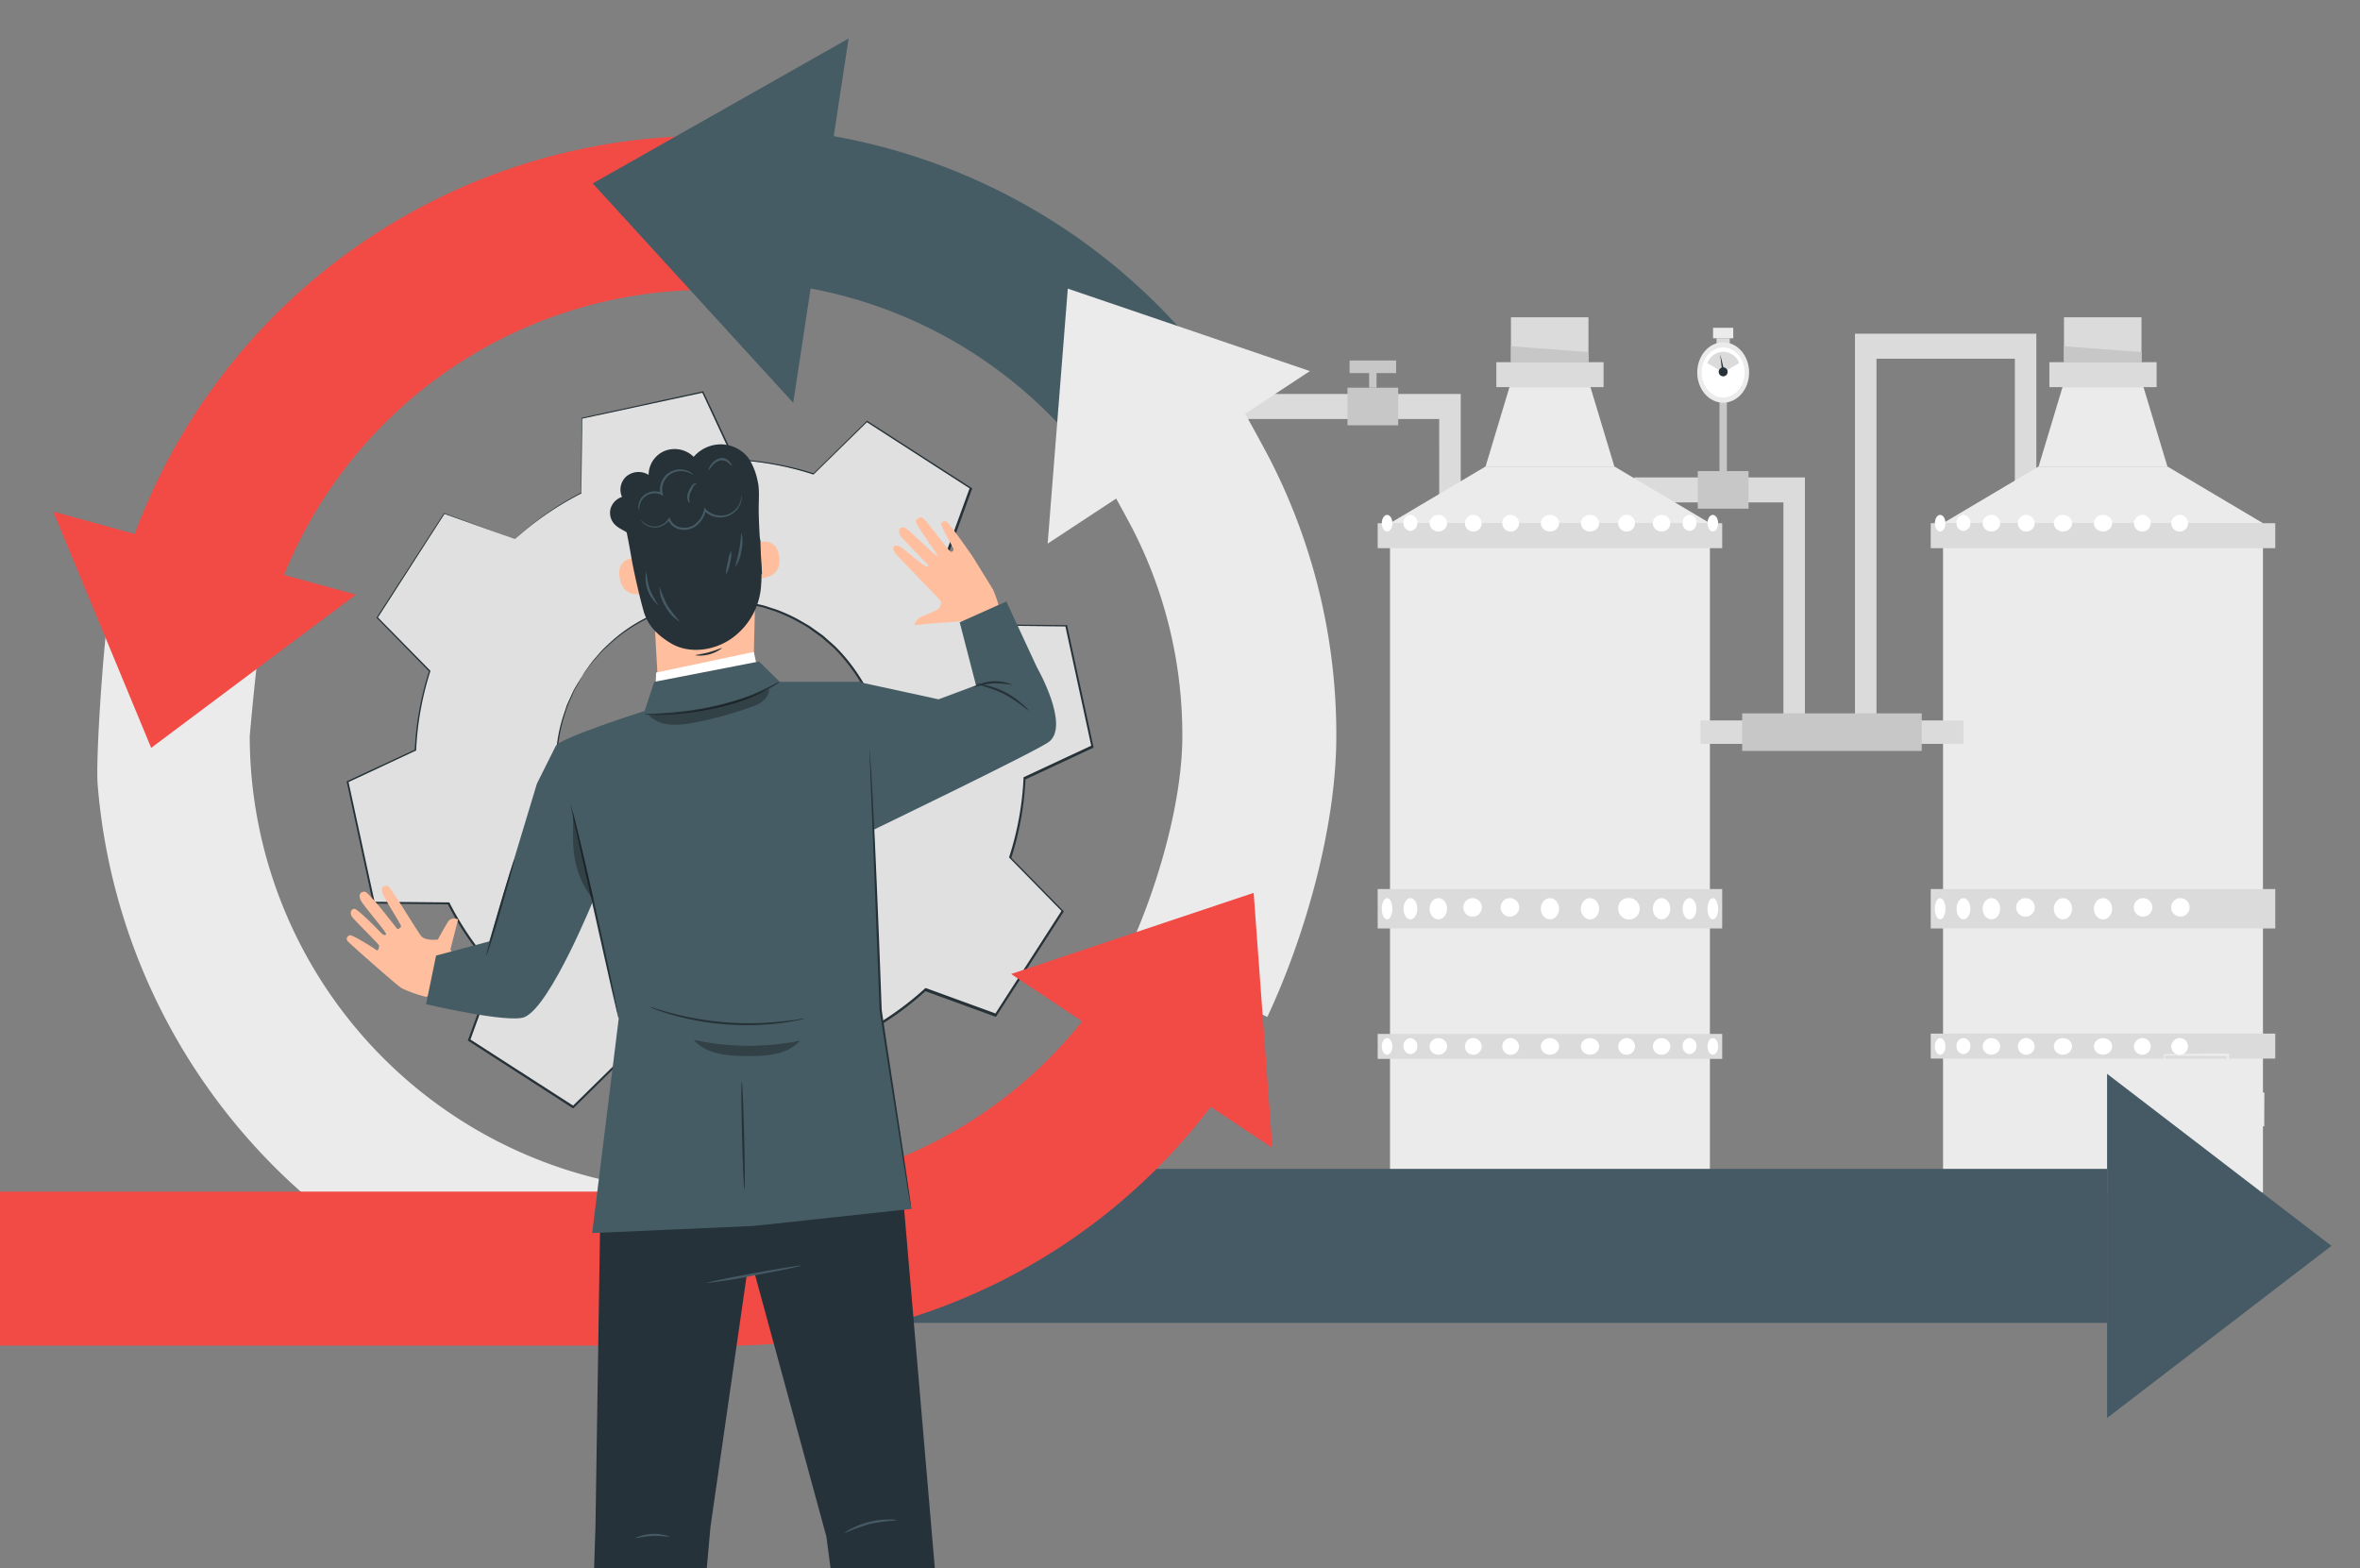
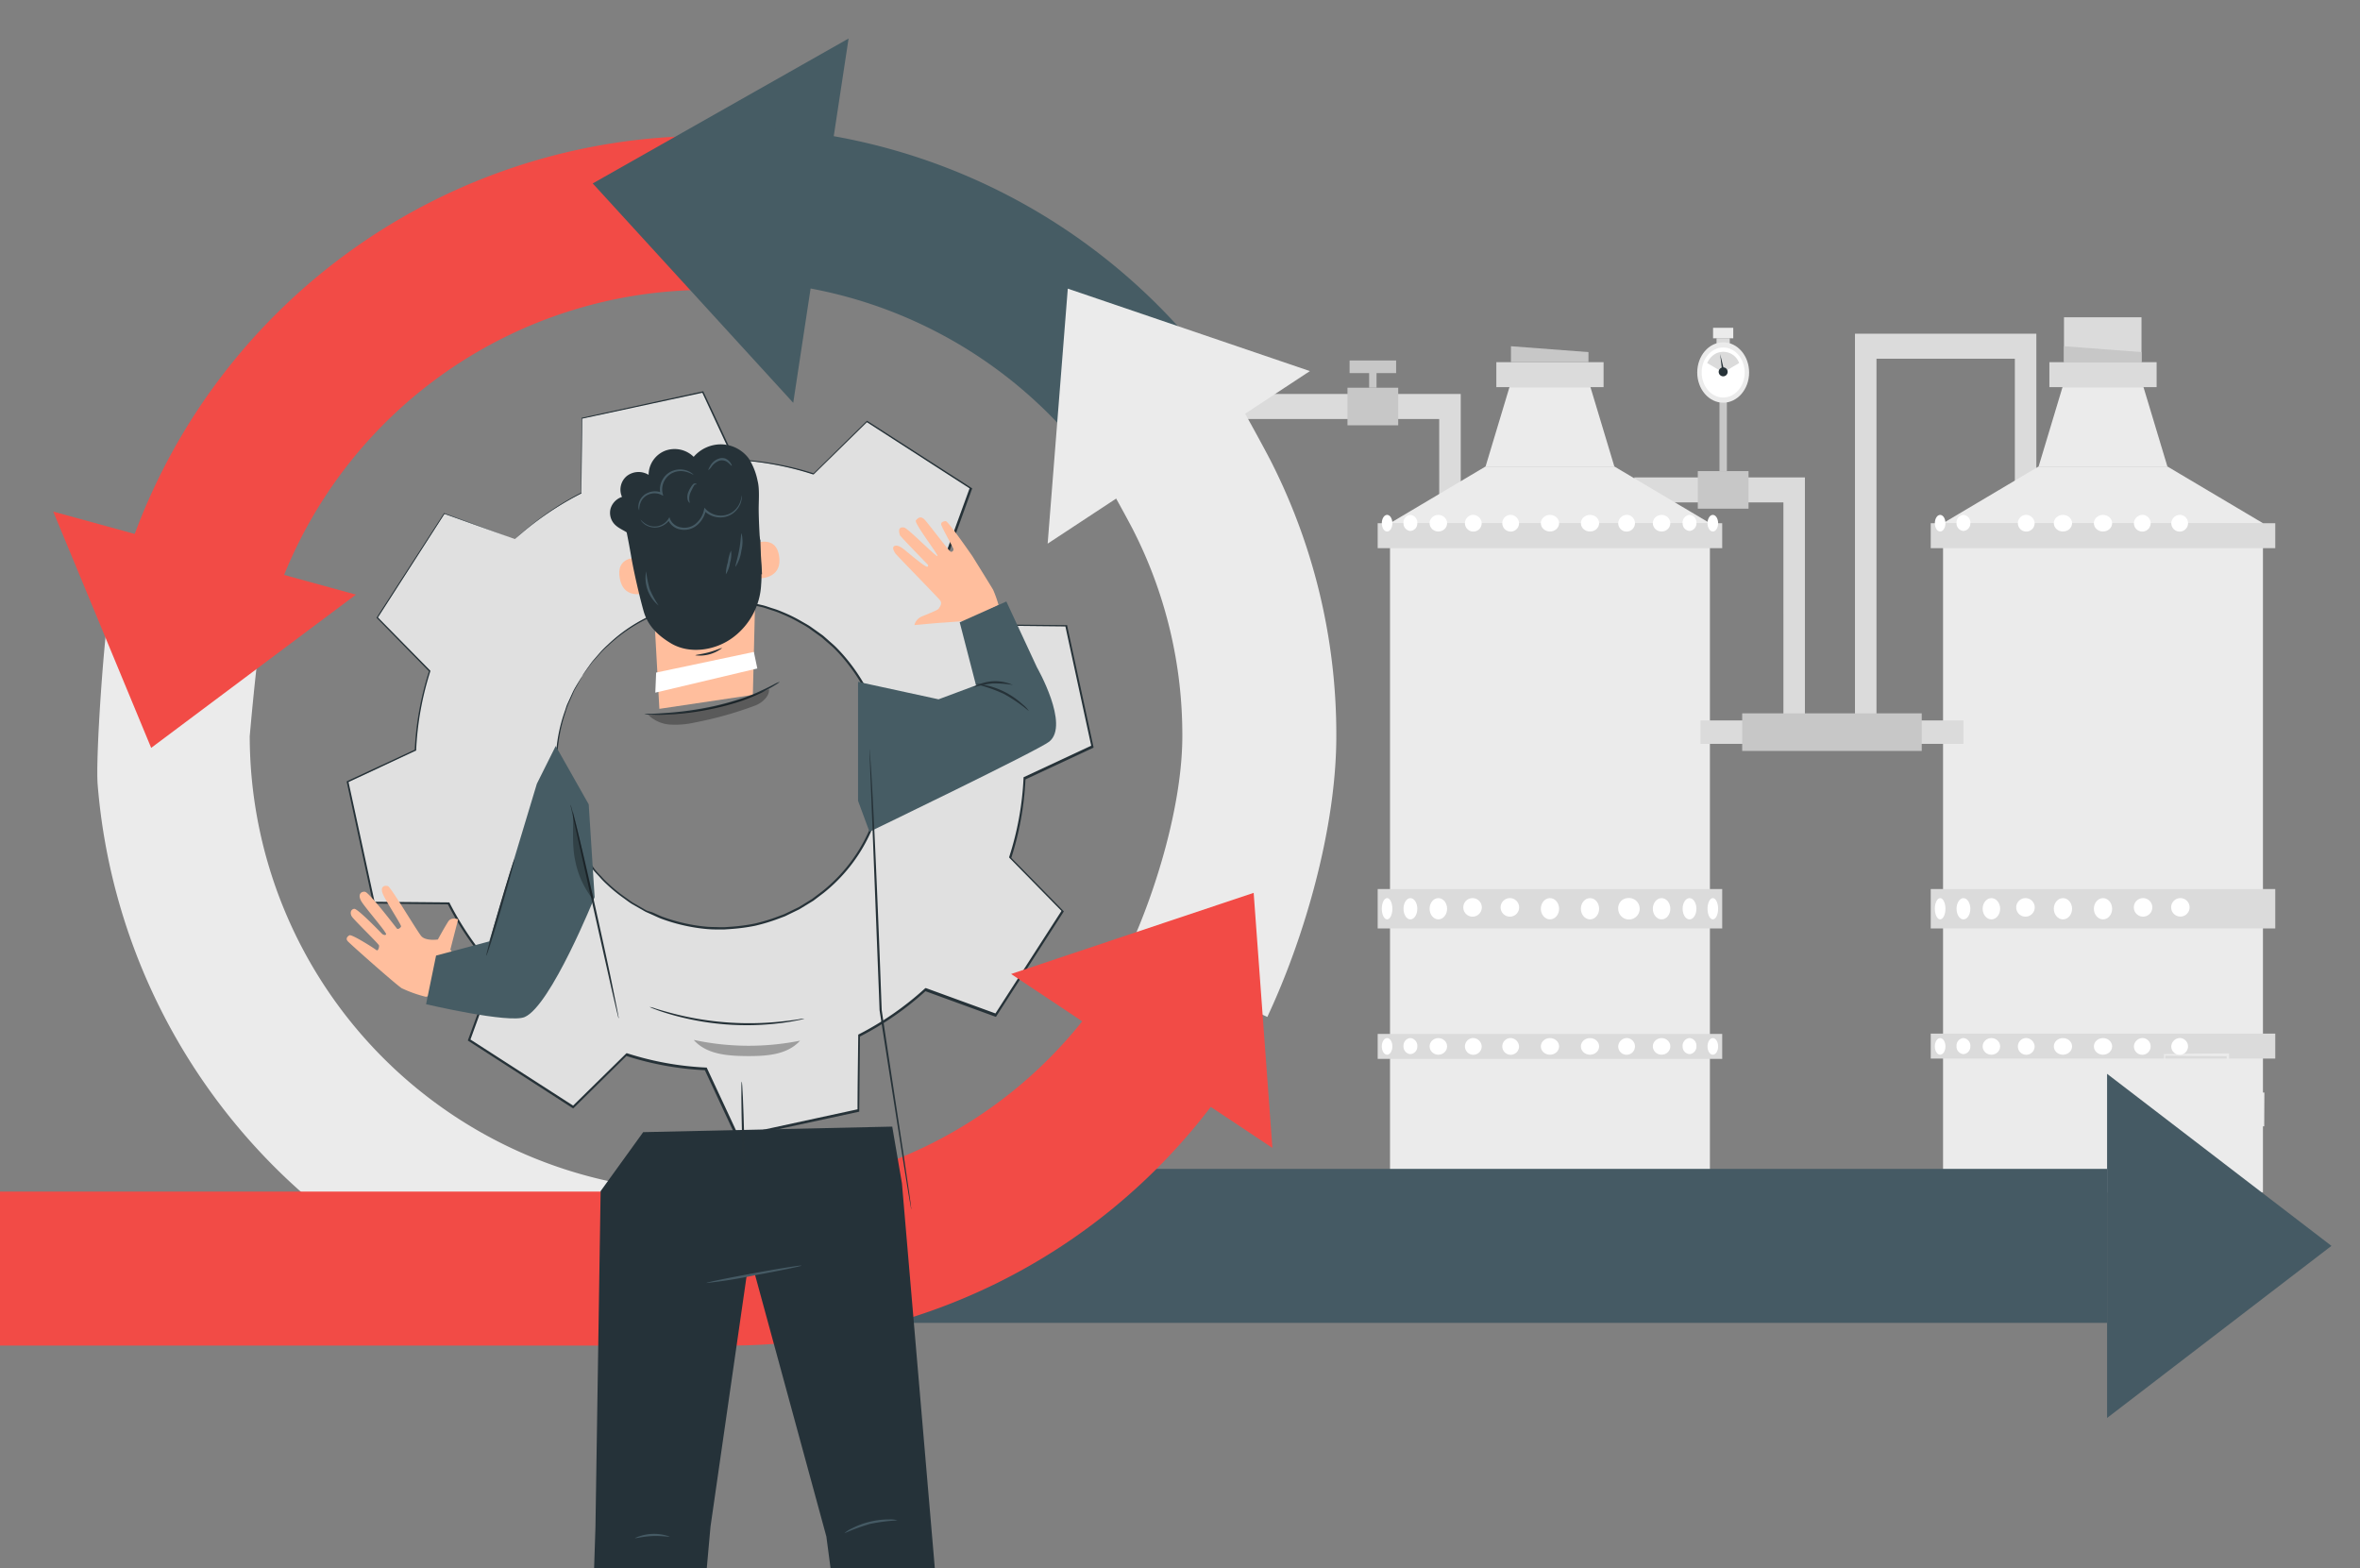
<svg xmlns="http://www.w3.org/2000/svg" width="522.771" height="347.425" viewBox="0 0 522.771 347.425">
  <rect x="0" y="0" width="522.771" height="347.425" fill="#808080" stroke="none" />
  <defs>
    <style>.a{fill:none;}.b{clip-path:url(#a);}.c{fill:#ebebeb;}.d{fill:#dbdbdb;}.e{fill:#c7c7c7;}.f{fill:#fff;}.g{fill:#263238;}.h{fill:#e0e0e0;}.i{fill:#455a64;}.j{fill:#f24b46;}.k{fill:#465c64;}.l{opacity:0.3;}.m{fill:#ffbe9d;}.n{fill:#253239;}</style>
    <clipPath id="a">
      <rect class="a" width="522.771" height="347.425" transform="translate(214.14 88.207)" />
    </clipPath>
  </defs>
  <g transform="translate(-214.14 -88.207)">
    <g class="b">
      <g transform="translate(1.529)">
        <rect class="c" width="70.861" height="148.238" transform="translate(643.025 204.103)" />
        <rect class="c" width="70.861" height="148.238" transform="translate(520.518 204.103)" />
        <rect class="d" width="76.317" height="5.53" transform="translate(640.294 317.163)" />
        <rect class="d" width="76.317" height="5.53" transform="translate(517.787 317.231)" />
        <rect class="d" width="76.317" height="5.53" transform="translate(640.294 204.103)" />
        <rect class="d" width="76.317" height="5.53" transform="translate(517.787 204.103)" />
        <path class="c" d="M692.024,325.348c-.021-1.152-.069-2.316-.069-3.486V321.7h.149c2.333-.031,4.667-.1,7.006-.1l7.007-.043h.265v.308l-.032,6.892v.277h-.233c-1.18-.037-2.365-.037-3.546-.037l-3.524-.068-6.943-.172Zm7.118,3.233,3.482-.068c1.159-.03,2.313-.03,3.467-.03l-.239.271v-6.892l.265.308-7.007-.037c-2.339-.006-4.673-.068-7.006-.1l.143-.172c-.011,1.127-.069,2.266-.069,3.412l-.074,3.48Z" />
        <path class="c" d="M699.841,334.013c-.027-1.152-.069-2.316-.069-3.486v-.166h.148c2.334-.031,4.673-.1,7.007-.1l7.007-.043h.264v.308l-.032,6.892v.277h-.232c-1.181-.037-2.366-.006-3.546-.037l-3.525-.068-6.943-.172Zm7.144,3.233,3.482-.067c1.159-.031,2.313-.031,3.467-.031l-.239.271-.026-6.892.265.308-7.007-.037c-2.334-.006-4.673-.1-7.007-.1l.143-.173c-.011,1.127-.042,2.267-.069,3.412l-.074,3.48Z" />
        <path class="d" d="M623.513,162.126H663.69v35.7h-4.763V167.668H628.276v80.807h-4.763Z" />
        <path class="d" d="M607.658,199.5H574.624v-5.543h37.8v54.522h-4.763Z" />
        <rect class="d" width="58.25" height="5.186" transform="translate(589.289 247.792)" />
        <rect class="e" width="39.77" height="8.326" transform="translate(598.529 246.222)" />
        <rect class="e" width="11.24" height="8.326" transform="translate(588.696 192.562)" />
        <rect class="e" width="1.641" height="15.908" transform="translate(593.496 176.66)" />
        <rect class="d" width="2.927" height="1.447" transform="translate(592.85 163.142)" />
        <rect class="c" width="4.472" height="2.322" transform="translate(592.078 160.82)" />
        <ellipse class="c" cx="5.747" cy="6.688" rx="5.747" ry="6.688" transform="translate(588.572 164.032)" />
        <ellipse class="f" cx="4.763" cy="5.543" rx="4.763" ry="5.543" transform="translate(589.556 165.177)" />
        <path class="d" d="M590.776,168.629a4.364,4.364,0,0,1,1.715-2,3.728,3.728,0,0,1,5.36,2l-3.535,2.088Z" />
        <path class="g" d="M594.316,169.584h.005a.992.992,0,1,1-.005,0Z" />
        <path class="g" d="M593.649,166.634l.91,3.757-.466.111Z" />
        <path class="d" d="M531.414,181.02H459.8v-5.543h76.382v22.885h-4.763Z" />
        <rect class="e" width="11.24" height="8.326" transform="translate(511.093 174.092)" />
        <rect class="e" width="1.641" height="3.59" transform="translate(515.893 170.495)" />
        <rect class="e" width="10.304" height="2.796" transform="translate(511.564 168.056)" />
        <path class="c" d="M643.025,204.1h70.861l-21.168-12.564H664.193Z" />
        <path class="c" d="M664.193,191.539h28.524l-5.292-17.577h-17.94Z" />
        <rect class="d" width="23.756" height="5.53" transform="translate(666.575 168.432)" />
        <path class="f" d="M695.6,202.255a1.855,1.855,0,1,1-2.021,1.848A1.94,1.94,0,0,1,695.6,202.255Z" />
        <path class="f" d="M687.325,202.255A1.855,1.855,0,1,1,685.3,204.1,1.945,1.945,0,0,1,687.325,202.255Z" />
        <ellipse class="f" cx="2.022" cy="1.841" rx="2.022" ry="1.841" transform="translate(676.434 202.261)" />
        <ellipse class="f" cx="1.175" cy="1.841" rx="1.175" ry="1.841" transform="translate(641.204 202.261)" />
        <path class="f" d="M649.068,204.1a1.708,1.708,0,0,0-1.529-1.841,1.658,1.658,0,0,0-1.527,1.712,1.692,1.692,0,0,0,1.47,1.847,1.646,1.646,0,0,0,1.586-1.711Z" />
-         <ellipse class="f" cx="1.937" cy="1.841" rx="1.937" ry="1.841" transform="translate(651.794 202.261)" />
        <path class="f" d="M661.282,202.255a1.855,1.855,0,1,0,2.027,1.848A1.94,1.94,0,0,0,661.282,202.255Z" />
        <ellipse class="f" cx="2.022" cy="1.841" rx="2.022" ry="1.841" transform="translate(667.559 202.261)" />
        <path class="f" d="M695.6,318.148A1.855,1.855,0,1,1,693.575,320,1.94,1.94,0,0,1,695.6,318.148Z" />
        <path class="f" d="M687.325,318.148A1.855,1.855,0,1,1,685.3,320,1.945,1.945,0,0,1,687.325,318.148Z" />
        <ellipse class="f" cx="2.022" cy="1.841" rx="2.022" ry="1.841" transform="translate(676.434 318.155)" />
        <ellipse class="f" cx="1.175" cy="1.841" rx="1.175" ry="1.841" transform="translate(641.204 318.155)" />
        <path class="f" d="M649.068,319.989a1.708,1.708,0,0,0-1.529-1.841,1.658,1.658,0,0,0-1.527,1.713,1.692,1.692,0,0,0,1.47,1.846A1.646,1.646,0,0,0,649.068,320Z" />
        <ellipse class="f" cx="1.937" cy="1.841" rx="1.937" ry="1.841" transform="translate(651.794 318.155)" />
        <path class="f" d="M661.282,318.148A1.856,1.856,0,1,0,663.309,320,1.94,1.94,0,0,0,661.282,318.148Z" />
        <ellipse class="f" cx="2.022" cy="1.841" rx="2.022" ry="1.841" transform="translate(667.559 318.155)" />
        <rect class="d" width="76.317" height="8.733" transform="translate(640.294 285.138)" />
        <path class="f" d="M695.591,287.152h.005a2.042,2.042,0,1,1-.005,0Z" />
        <path class="f" d="M687.325,287.152h.01a2.05,2.05,0,1,1-.01,0Z" />
        <ellipse class="f" cx="2.022" cy="2.353" rx="2.022" ry="2.353" transform="translate(676.434 287.152)" />
        <ellipse class="f" cx="1.175" cy="2.353" rx="1.175" ry="2.353" transform="translate(641.204 287.152)" />
        <path class="f" d="M647.539,287.152c-.842,0-1.524,1.053-1.524,2.353s.677,2.358,1.524,2.358,1.529-1.059,1.529-2.358S648.38,287.152,647.539,287.152Z" />
        <ellipse class="f" cx="1.937" cy="2.353" rx="1.937" ry="2.353" transform="translate(651.794 287.152)" />
        <path class="f" d="M661.282,287.152h-.005a2.052,2.052,0,1,0,.005,0Z" />
        <ellipse class="f" cx="2.022" cy="2.353" rx="2.022" ry="2.353" transform="translate(667.559 287.152)" />
        <rect class="d" width="17.168" height="9.946" transform="translate(669.813 158.486)" />
        <path class="e" d="M669.813,164.9l17.168,1.3v2.236H669.813Z" />
        <path class="c" d="M520.518,204.1h70.861l-21.168-12.564H541.686Z" />
        <path class="c" d="M541.686,191.539h28.524l-5.292-17.577h-17.94Z" />
        <rect class="d" width="23.756" height="5.53" transform="translate(544.068 168.432)" />
        <ellipse class="f" cx="1.175" cy="1.841" rx="1.175" ry="1.841" transform="translate(590.85 202.261)" />
        <path class="f" d="M585.335,204.1a1.711,1.711,0,0,1,1.525-1.847,1.657,1.657,0,0,1,1.532,1.712,1.693,1.693,0,0,1-1.47,1.847,1.646,1.646,0,0,1-1.586-1.711Z" />
        <ellipse class="f" cx="1.937" cy="1.841" rx="1.937" ry="1.841" transform="translate(578.736 202.261)" />
        <path class="f" d="M573.09,202.255a1.855,1.855,0,1,1-2.022,1.848A1.94,1.94,0,0,1,573.09,202.255Z" />
        <ellipse class="f" cx="2.022" cy="1.841" rx="2.022" ry="1.841" transform="translate(562.796 202.261)" />
        <ellipse class="f" cx="2.022" cy="1.841" rx="2.022" ry="1.841" transform="translate(553.927 202.261)" />
        <path class="f" d="M519.872,202.255c-.645,0-1.175.826-1.175,1.848s.535,1.847,1.175,1.847,1.17-.831,1.17-1.847S520.518,202.255,519.872,202.255Z" />
        <path class="f" d="M526.562,204.1a1.709,1.709,0,0,0-1.53-1.841,1.658,1.658,0,0,0-1.527,1.712,1.693,1.693,0,0,0,1.47,1.847,1.646,1.646,0,0,0,1.586-1.711Z" />
        <ellipse class="f" cx="1.937" cy="1.841" rx="1.937" ry="1.841" transform="translate(529.287 202.261)" />
        <path class="f" d="M538.8,202.255a1.855,1.855,0,1,0,2.027,1.848A1.94,1.94,0,0,0,538.8,202.255Z" />
        <path class="f" d="M547.074,202.255A1.855,1.855,0,1,0,549.1,204.1,1.94,1.94,0,0,0,547.074,202.255Z" />
        <ellipse class="f" cx="1.175" cy="1.841" rx="1.175" ry="1.841" transform="translate(590.85 318.155)" />
        <path class="f" d="M585.335,319.995a1.712,1.712,0,0,1,1.525-1.847,1.657,1.657,0,0,1,1.532,1.712,1.693,1.693,0,0,1-1.47,1.847A1.646,1.646,0,0,1,585.336,320Z" />
        <ellipse class="f" cx="1.937" cy="1.841" rx="1.937" ry="1.841" transform="translate(578.736 318.155)" />
        <path class="f" d="M573.09,318.148A1.855,1.855,0,1,1,571.068,320,1.94,1.94,0,0,1,573.09,318.148Z" />
        <ellipse class="f" cx="2.022" cy="1.841" rx="2.022" ry="1.841" transform="translate(562.796 318.155)" />
        <ellipse class="f" cx="2.022" cy="1.841" rx="2.022" ry="1.841" transform="translate(553.927 318.155)" />
        <path class="f" d="M519.872,318.148c-.645,0-1.175.826-1.175,1.848s.535,1.848,1.175,1.848,1.17-.832,1.17-1.848S520.518,318.148,519.872,318.148Z" />
        <path class="f" d="M526.562,319.989a1.709,1.709,0,0,0-1.53-1.841,1.658,1.658,0,0,0-1.527,1.713,1.693,1.693,0,0,0,1.47,1.846A1.646,1.646,0,0,0,526.561,320Z" />
        <ellipse class="f" cx="1.937" cy="1.841" rx="1.937" ry="1.841" transform="translate(529.287 318.155)" />
        <path class="f" d="M538.8,318.148A1.856,1.856,0,1,0,540.829,320,1.94,1.94,0,0,0,538.8,318.148Z" />
        <path class="f" d="M547.074,318.148A1.856,1.856,0,1,0,549.1,320,1.94,1.94,0,0,0,547.074,318.148Z" />
        <rect class="d" width="76.317" height="8.733" transform="translate(517.787 285.138)" />
        <ellipse class="f" cx="1.175" cy="2.353" rx="1.175" ry="2.353" transform="translate(590.85 287.152)" />
        <path class="f" d="M586.86,287.152c.841,0,1.529,1.053,1.529,2.353s-.688,2.358-1.529,2.358-1.524-1.059-1.524-2.358S586.018,287.152,586.86,287.152Z" />
        <ellipse class="f" cx="1.937" cy="2.353" rx="1.937" ry="2.353" transform="translate(578.736 287.152)" />
        <path class="f" d="M573.09,287.152a2.379,2.379,0,1,1-2.022,2.353A2.206,2.206,0,0,1,573.09,287.152Z" />
        <ellipse class="f" cx="2.022" cy="2.353" rx="2.022" ry="2.353" transform="translate(562.796 287.152)" />
        <ellipse class="f" cx="2.022" cy="2.353" rx="2.022" ry="2.353" transform="translate(553.927 287.152)" />
        <path class="f" d="M519.872,287.152c-.645,0-1.175,1.053-1.175,2.353s.535,2.358,1.175,2.358,1.17-1.059,1.17-2.358S520.518,287.152,519.872,287.152Z" />
        <path class="f" d="M525.032,287.152c-.841,0-1.524,1.053-1.524,2.353s.677,2.358,1.524,2.358,1.529-1.059,1.529-2.358S525.873,287.152,525.032,287.152Z" />
        <ellipse class="f" cx="1.937" cy="2.353" rx="1.937" ry="2.353" transform="translate(529.287 287.152)" />
        <path class="f" d="M538.8,287.152H538.8a2.052,2.052,0,1,0,.005,0Z" />
        <path class="f" d="M547.074,287.152h-.006a2.052,2.052,0,1,0,.006,0Z" />
-         <rect class="d" width="17.168" height="9.946" transform="translate(547.306 158.486)" />
        <path class="e" d="M547.306,164.9l17.168,1.3v2.236H547.306Z" />
      </g>
      <path class="h" d="M328.194,207.616a66.852,66.852,0,0,1,14.7-10.141l.157-16.594,26.791-5.808,7.007,15.027a67.054,67.054,0,0,1,17.59,3.18l11.828-11.607,23.048,14.843-5.67,15.571a66.825,66.825,0,0,1,10.141,14.7l16.6.157,5.808,26.79-15.018,7.007a67.043,67.043,0,0,1-3.209,17.563l11.6,11.828-14.834,23.048-15.571-5.67a67.339,67.339,0,0,1-14.7,10.141l-.157,16.594-26.8,5.827-7-15.018a67.351,67.351,0,0,1-17.59-3.181L341.1,333.476l-23.048-14.843,5.67-15.562a67.27,67.27,0,0,1-10.141-14.7l-16.6-.157-5.808-26.8,15.027-7.006a66.968,66.968,0,0,1,3.135-17.6L297.771,225l14.843-23.048Zm14.963,30.294a36.314,36.314,0,1,0,50.191-10.877h0a36.314,36.314,0,0,0-50.2,10.827l-.033.051Z" />
      <path class="a" d="M328.194,207.616a66.852,66.852,0,0,1,14.7-10.141l.157-16.594,26.791-5.808,7.007,15.027a67.054,67.054,0,0,1,17.59,3.18l11.828-11.607,23.048,14.843-5.67,15.571a66.825,66.825,0,0,1,10.141,14.7l16.6.157,5.808,26.79-15.018,7.007a67.043,67.043,0,0,1-3.209,17.563l11.6,11.828-14.834,23.048-15.571-5.67a67.339,67.339,0,0,1-14.7,10.141l-.157,16.594-26.8,5.827-7-15.018a67.351,67.351,0,0,1-17.59-3.181L341.1,333.476l-23.048-14.843,5.67-15.562a67.27,67.27,0,0,1-10.141-14.7l-16.6-.157-5.808-26.8,15.027-7.006a66.968,66.968,0,0,1,3.135-17.6L297.771,225l14.843-23.048Zm14.963,30.294a36.314,36.314,0,1,0,50.191-10.877h0a36.314,36.314,0,0,0-50.2,10.827l-.033.051Z" />
      <path class="g" d="M343.111,237.91l.322-.488c.24-.332.563-.812,1-1.42l.728-1.042c.295-.378.646-.747,1-1.171l1.18-1.355a19.963,19.963,0,0,1,1.466-1.429,34.336,34.336,0,0,1,8.6-6.029,36.26,36.26,0,0,1,13.377-3.743l1.963-.138h2.01a15.455,15.455,0,0,1,2.056.092l2.083.249,1.061.138,1.051.23,2.129.48c.719.184,1.411.452,2.13.673a18.469,18.469,0,0,1,2.129.774,32.9,32.9,0,0,1,4.177,2.038c.673.4,1.383.765,2.046,1.207l1.973,1.4c.323.249.673.461.987.728l.922.811c.608.554,1.254,1.079,1.844,1.669a38.067,38.067,0,0,1,3.328,3.826,39.536,39.536,0,0,1,2.885,4.342c.415.765.775,1.577,1.18,2.37.185.405.406.792.563,1.216l.47,1.254a40.777,40.777,0,0,1,1.586,5.209,41.7,41.7,0,0,1,.719,5.532l.1,1.4v2.821a10.39,10.39,0,0,1-.1,1.42c-.12.922-.24,1.844-.351,2.839l-.636,2.812a36.183,36.183,0,0,1-12.483,19.36l-2.3,1.743-2.5,1.53-.608.369-.646.313-1.272.618-1.272.618-1.309.488a41.178,41.178,0,0,1-5.31,1.614,42.037,42.037,0,0,1-5.394.719l-1.346.092h-1.336a24.99,24.99,0,0,1-2.646-.092,38.9,38.9,0,0,1-5.135-.821,39.649,39.649,0,0,1-4.868-1.447c-.784-.3-1.53-.673-2.286-1.005l-1.125-.5c-.369-.175-.71-.406-1.07-.6l-2.083-1.189c-.682-.424-1.3-.922-1.945-1.374a33.225,33.225,0,0,1-3.587-2.95,18.823,18.823,0,0,1-1.585-1.623c-.5-.562-1.033-1.078-1.494-1.659l-1.318-1.743-.645-.857-.563-.922c-.369-.6-.728-1.2-1.1-1.788s-.618-1.236-.922-1.844-.6-1.208-.866-1.844-.452-1.235-.683-1.844a36.288,36.288,0,0,1-2.129-13.727,34.54,34.54,0,0,1,1.927-10.326c.248-.673.4-1.346.691-1.927l.747-1.631c.239-.507.433-.978.654-1.392s.452-.775.646-1.107l.922-1.484c.2-.332.313-.5.313-.5s-.083.185-.267.526-.48.857-.839,1.512l-.627,1.106c-.212.415-.4.922-.627,1.4l-.719,1.632a20.242,20.242,0,0,0-.673,1.927,34.8,34.8,0,0,0-1.844,10.27,36.024,36.024,0,0,0,2.185,13.6l.682,1.844c.267.6.572,1.189.867,1.844a16.432,16.432,0,0,0,.922,1.844c.368.608.719,1.18,1.087,1.77l.554.922.645.848c.433.571.922,1.143,1.309,1.724A16.306,16.306,0,0,0,347.3,282.3a18.441,18.441,0,0,0,1.568,1.6,33.22,33.22,0,0,0,3.558,2.913c.636.452,1.254.922,1.927,1.355l2.074,1.189c.351.194.692.415,1.061.59l1.124.341c.747.323,1.485.692,2.25.987a39.858,39.858,0,0,0,4.812,1.42,36.806,36.806,0,0,0,5.08.8c.867.073,1.742.055,2.618.092H374.7l1.328-.092a40.9,40.9,0,0,0,5.32-.71,39.893,39.893,0,0,0,5.236-1.6l1.3-.489,1.254-.6,1.263-.618.627-.3.6-.36,2.406-1.484,2.268-1.715a35.658,35.658,0,0,0,12.326-19.139c.212-.922.415-1.844.627-2.765a25.843,25.843,0,0,0,.341-2.766,8.888,8.888,0,0,0,.1-1.392v-2.794l-.1-1.383a40.851,40.851,0,0,0-.71-5.43,39.862,39.862,0,0,0-1.558-5.135l-.461-1.244c-.147-.415-.369-.8-.553-1.2-.4-.783-.747-1.586-1.162-2.341a37.425,37.425,0,0,0-2.839-4.287,38.272,38.272,0,0,0-3.282-3.8c-.59-.58-1.226-1.1-1.844-1.641l-.922-.811c-.313-.258-.654-.479-.977-.719-.646-.47-1.3-.922-1.936-1.4a21.638,21.638,0,0,0-2.028-1.19,31.738,31.738,0,0,0-4.131-2.028,18.063,18.063,0,0,0-2.1-.774c-.709-.222-1.392-.489-2.1-.673l-2.1-.47-1.041-.24-1.051-.138-2.065-.259c-.673-.1-1.365-.064-2.029-.1a15.937,15.937,0,0,0-1.991,0l-1.945.129a36.17,36.17,0,0,0-13.285,3.642,34.45,34.45,0,0,0-8.592,5.928,19.514,19.514,0,0,0-1.475,1.4l-1.19,1.337c-.368.415-.728.783-1.014,1.152l-.756,1.023-1.023,1.393Q343.277,237.711,343.111,237.91Z" />
      <path class="g" d="M328.194,207.616l-1-.35-2.968-1.06-11.709-4.186h.093l-14.806,23.048v-.147l11.616,11.809.055.056v.083a67.462,67.462,0,0,0-3.153,17.516v.1h-.083L291.225,261.5l.092-.193c1.844,8.435,3.78,17.4,5.827,26.8l-.184-.157,16.594.147h.12l.055.111a67.159,67.159,0,0,0,10.141,14.649l.083.093v.119l-5.66,15.562-.083-.249,23.048,14.834h-.277L352.8,321.611l.1-.1h.129a67.311,67.311,0,0,0,17.517,3.171h.138l.056.129c2.194,4.711,4.609,9.837,7.006,15.027l-.258-.138,26.791-5.808-.185.231c0-5.228.1-10.879.157-16.6v-.138l.129-.065a67.387,67.387,0,0,0,14.631-10.141h0l.111-.092h.138l15.562,5.67-.277.092L449.389,289.8v.3l-11.6-11.828-.1-.1v-.138a66.629,66.629,0,0,0,3.181-17.516v-.138l.129-.065,15.027-7-.129.258q-2.969-13.728-5.8-26.8l.212.175-16.594-.166h-.139l-.055-.12a66.8,66.8,0,0,0-10.141-14.649l-.083-.092v-.12l5.67-15.562.083.23L406,181.618h.23l-11.837,11.6-.074.074h-.1A66.9,66.9,0,0,0,376.7,190.1h-.092v-.083l-6.933-14.9.157.073-26.809,5.772.083-.1c-.074,6.638-.129,12.068-.185,16.6v.046h0a68.219,68.219,0,0,0-11.339,7.264c-1.162.922-2,1.651-2.563,2.13s-.83.719-.83.719,1.033-1.032,3.347-2.9a66.162,66.162,0,0,1,11.312-7.375v.074c0-4.509.082-9.939.129-16.6v-.083h.083l26.79-5.845h.111v.1c2.176,4.609,4.471,9.551,7.025,15.008l-.138-.083a67.308,67.308,0,0,1,17.636,3.172h-.175L406.087,181.5l.1-.1.129.074L429.365,196.3l.138.083-.055.157c-1.844,5.052-3.688,10.224-5.66,15.562l-.047-.212a67.517,67.517,0,0,1,10.225,14.751l-.194-.12,16.594.156h.176v.176q2.84,13.063,5.817,26.79v.185l-.166.074-15.018,7.006.129-.2a67.21,67.21,0,0,1-3.19,17.655l-.055-.24,11.607,11.829.129.129-.1.166L434.851,313.3l-.1.157-.175-.064L419,307.718l.249-.046h0A67.48,67.48,0,0,1,404.5,317.877l.129-.212c-.055,5.689-.11,11.34-.157,16.6v.184l-.193.046-26.791,5.8-.184.046-.083-.175-7-15.018.194.129a67.36,67.36,0,0,1-17.646-3.2l.231-.055-11.764,11.6-.129.12-.147-.092L317.915,318.79l-.148-.092.055-.166c1.983-5.412,3.919-10.74,5.679-15.562v.212a67.534,67.534,0,0,1-10.2-14.751l.175.1-16.594-.166h-.148v-.148c-2.028-9.4-3.964-18.364-5.789-26.8v-.129l.119-.064,15.028-6.989-.083.139a67.454,67.454,0,0,1,3.19-17.563v.139l-11.589-11.838-.074-.064.056-.083,14.879-23.048v-.056h.056l11.57,4.26,2.968,1.1Z" />
      <path class="i" d="M446.021,347.13l-48.2,34.111H680.89V347.13" />
      <path class="i" d="M725.5,326.069V402.3L775.2,364.181Z" transform="translate(-44.614)" />
      <path class="c" d="M235.772,261.991a135.173,135.173,0,0,0,134.6,124.274V352.154A101,101,0,0,1,269.459,251.278s1.521-17.608,2.581-22.909l-33.585-6.306h0C237.229,228.083,235.283,255.869,235.772,261.991Z" />
      <path class="j" d="M292.986,219.924l-67.051-18.392,21.693,52.337Z" />
      <path class="j" d="M275.894,218.624a101.059,101.059,0,0,1,94.708-66.2V118.31A135.223,135.223,0,0,0,243.608,207.5Z" />
      <path class="k" d="M389.852,177.433l-44.418-48.594,56.679-32.1Z" />
      <path class="k" d="M451.141,184.909a100.905,100.905,0,0,0-75.985-34.516V116.282a135.05,135.05,0,0,1,101.669,46.169Z" />
      <path class="c" d="M494.867,313.471l-30.884-14.484c6.288-13.414,12.059-32.755,12.059-47.709a99.91,99.91,0,0,0-10.814-45.515c-1.245-2.461-5.762-10.639-7.007-12.7L487.409,175.4c1.789,2.969,6.73,11.985,8.242,14.945a133.592,133.592,0,0,1,14.5,60.929C510.153,271.275,503.3,295.484,494.867,313.471Z" />
      <path class="c" d="M446.209,208.63l58.09-38.223-53.628-18.263Z" />
      <path class="j" d="M375.156,386.265H205.993V352.154H375.156a100.229,100.229,0,0,0,80.207-39.642l27.1,20.725A134.111,134.111,0,0,1,375.156,386.265Z" />
      <path class="j" d="M438.114,303.956l57.878,38.527-4.149-56.5Z" />
      <path class="j" d="M363,490.645l-2.618,27.823-15.046-1.116,2.572-27.888Z" />
      <path class="g" d="M353.086,516.873c-.12,0,.424-6.112,1.235-13.617S355.87,489.677,356,489.7s-.424,6.1-1.226,13.607S353.169,516.882,353.086,516.873Z" />
-       <path class="g" d="M360.553,516.55l-15.036-1.162-.184,1.964,15.046,1.116Z" />
      <path class="g" d="M346.153,508.438a2.147,2.147,0,0,1,.479-.581,10.607,10.607,0,0,1,1.485-1.3,10.351,10.351,0,0,1,2.581-1.392,8.051,8.051,0,0,1,9.182,2.655,6.9,6.9,0,0,1,.922,1.742,1.888,1.888,0,0,1,.166.7,15.268,15.268,0,0,0-1.364-2.24,7.994,7.994,0,0,0-5.393-2.867,9.218,9.218,0,0,0-5.928,1.668C346.909,507.737,346.218,508.5,346.153,508.438Z" />
      <g class="l">
        <path d="M347.176,497.4l-.286,3.07,15.083,1.051.221-2.3Z" />
      </g>
      <path class="j" d="M423.483,488.7l1.807,27.888-15.036,1.281-1.862-27.943Z" />
      <path class="g" d="M417.8,516.154c-.129,0-.544-6.1-.922-13.635s-.608-13.654-.488-13.663.553,6.094.921,13.635S417.924,516.154,417.8,516.154Z" />
      <path class="g" d="M425.161,514.67,410.125,515.9l.129,1.973,15.036-1.281Z" />
      <path class="g" d="M409.664,508.935a3.679,3.679,0,0,1,.341-.636,11.009,11.009,0,0,1,3.6-3.291,8.022,8.022,0,0,1,9.478,1.171,7.153,7.153,0,0,1,1.207,1.567,2.032,2.032,0,0,1,.277.664,15.955,15.955,0,0,0-1.706-2,8.076,8.076,0,0,0-5.78-1.973,9.226,9.226,0,0,0-5.587,2.582C410.291,508.124,409.728,508.981,409.664,508.935Z" />
      <g class="l">
        <path d="M408.917,497.882l.212,3.07,15.055-1.346-.148-2.314Z" />
      </g>
      <path class="m" d="M380.909,242.133,360.2,245.221l-.977-17.719s-1.494-.065-2.766-7.624-3.771-20.375-3.771-20.375h0a28.433,28.433,0,0,1,27.944-1.115l1.3.673Z" />
      <path class="m" d="M380.937,208.778c.129-.074,5.144-2.406,5.808,2.766s-4.877,4.84-4.9,4.683S380.937,208.778,380.937,208.778Z" />
      <path class="m" d="M355.566,211.783c-.148,0-5.126-.507-4.121,4.61s6.167,3.051,6.149,2.895S355.566,211.783,355.566,211.783Z" />
      <path class="g" d="M382.587,207.92c-.1,4.472.424,6.73.157,9.745a15.535,15.535,0,0,1-6.131,11.662c-3.909,2.987-9.708,3.882-13.893,1.356-2.9-1.752-5.108-3.9-6.011-7.1s-2.222-8.906-2.766-12.188c-1.014-5.928-2.332-11.459-2.332-11.459l17-5.891,10.888,4.047Z" />
      <path class="g" d="M368.178,233.375a8.148,8.148,0,0,0,5.9-1.6c-.074-.129-1.3.48-2.913.922S368.178,233.236,368.178,233.375Z" />
      <path class="g" d="M382.937,215.434c-.212-4.527-.7-9.671-.737-14.474,0-1.844.221-4.444-.231-6.2a14.521,14.521,0,0,0-1.991-5.025,7.781,7.781,0,0,0-5.965-3.1,7.98,7.98,0,0,0-6.213,2.765,6.022,6.022,0,0,0-6.38-1.327,5.781,5.781,0,0,0-3.605,5.319,4.24,4.24,0,0,0-4.849.277,3.917,3.917,0,0,0-1.042,4.609,3.918,3.918,0,0,0-2.526,2.573,3.687,3.687,0,0,0,.867,3.475c1,1.079,2.572,1.5,3.687,2.508a4.25,4.25,0,0,1,1.024,4.609" />
      <path class="i" d="M356.027,203.3a1.257,1.257,0,0,0,.276.451,3.5,3.5,0,0,0,1.2.922,3.824,3.824,0,0,0,2.388.332,4.034,4.034,0,0,0,2.6-1.724H362.1a3.614,3.614,0,0,0,2.766,2.213,4.4,4.4,0,0,0,3.872-1.125,5.79,5.79,0,0,0,1.761-3.162l-.415.11a5.062,5.062,0,0,0,4.3,1.457,4.69,4.69,0,0,0,3.116-1.844,4.453,4.453,0,0,0,.922-2.175,1.829,1.829,0,0,0,0-.839,3.729,3.729,0,0,1-.129.811,4.824,4.824,0,0,1-.968,2.028,4.47,4.47,0,0,1-2.931,1.632,4.657,4.657,0,0,1-3.891-1.374l-.323-.341-.092.461a5.47,5.47,0,0,1-1.632,2.9,3.89,3.89,0,0,1-3.429,1.005,3.18,3.18,0,0,1-2.452-1.844l-.148-.424-.24.387a3.682,3.682,0,0,1-2.3,1.6,3.632,3.632,0,0,1-2.2-.221A5.034,5.034,0,0,1,356.027,203.3Z" />
      <path class="i" d="M355.732,201.237a4.467,4.467,0,0,1,.442-2,3.212,3.212,0,0,1,1.641-1.494,3.441,3.441,0,0,1,2.766.056l.479.23-.129-.5a3.822,3.822,0,0,1-.064-1.521,4.154,4.154,0,0,1,1.761-2.765,4.306,4.306,0,0,1,2.692-.673,6.01,6.01,0,0,1,2.48.866,2.255,2.255,0,0,0-.535-.5,4.217,4.217,0,0,0-1.909-.71,4.607,4.607,0,0,0-2.977.646,4.505,4.505,0,0,0-2,3.07,4.071,4.071,0,0,0,.083,1.7l.341-.276a3.861,3.861,0,0,0-3.134,0,3.451,3.451,0,0,0-1.816,1.733,3.279,3.279,0,0,0-.295,1.576C355.621,201.052,355.7,201.246,355.732,201.237Z" />
      <path class="i" d="M366.915,199.586c.064,0-.065-.295-.1-.719a3.293,3.293,0,0,1,.3-1.613c.267-.59.6-1.208.793-1.54a.516.516,0,0,1,.544-.193.236.236,0,0,0-.157-.194.615.615,0,0,0-.645.157,3.9,3.9,0,0,0-.507.691,5.526,5.526,0,0,0-.48.922,2.767,2.767,0,0,0-.193,1.844C366.61,199.42,366.915,199.623,366.915,199.586Z" />
      <path class="i" d="M376.235,191.39c.055,0-.055-.4-.479-.921a2.78,2.78,0,0,0-.922-.683,2.22,2.22,0,0,0-1.466.01,3.436,3.436,0,0,0-1.918,1.631c-.313.535-.442.922-.387.922a3.576,3.576,0,0,0,.682-.747,3.691,3.691,0,0,1,1.761-1.355,2.1,2.1,0,0,1,2.01.526C375.949,191.123,376.134,191.427,376.235,191.39Z" />
      <path class="i" d="M377.056,213.765a8.5,8.5,0,0,0,1.309-3.6,8.117,8.117,0,0,0,.046-3.808c-.148,0-.157,1.7-.535,3.688S376.936,213.765,377.056,213.765Z" />
      <path class="i" d="M374.926,215.425a6.314,6.314,0,0,0,.922-2.563,6.221,6.221,0,0,0,.221-2.7,9.67,9.67,0,0,0-.7,2.609A9.209,9.209,0,0,0,374.926,215.425Z" />
-       <path class="i" d="M360.24,218.163a8.031,8.031,0,0,0,1.337,4.453,8.385,8.385,0,0,0,3.282,3.374,28.779,28.779,0,0,1-2.849-3.614A27.932,27.932,0,0,1,360.24,218.163Z" />
+       <path class="i" d="M360.24,218.163A27.932,27.932,0,0,1,360.24,218.163Z" />
      <path class="i" d="M357.271,214.761a7.872,7.872,0,0,0,2.766,7.587,22.231,22.231,0,0,1-1.954-3.586A22.744,22.744,0,0,1,357.271,214.761Z" />
      <path class="f" d="M359.3,241.635l.184-4.444,21.647-4.573.765,3.66Z" />
      <path class="m" d="M291.529,295.392s-1.069.553-.331,1.337,10.592,9.523,11.929,10.38a28.017,28.017,0,0,0,5.31,1.89l2.6-.479,1.484-6.251,1.844-3.024-.47-.691,1.724-6.7s-1.493-.609-2.185.47c-.968,1.521-2.3,3.992-2.3,3.992s-2.71.4-3.687-.765-6.721-10.861-7.376-11.063-1.751,0-1.189,1.576,4.232,7.034,4.093,7.375-.7.71-.922.443-6.121-7.993-7.052-8.131-1.7.663-.793,2.148,5.679,6.932,5.458,7.283-.848-.074-.848-.074-5.449-5.688-6.214-5.587-.987.922-.553,1.669,5.946,6.048,6.047,6.453c.065.277-.165,1.374-.617,1S291.963,295.032,291.529,295.392Z" />
      <path class="n" d="M347.186,352.053l-1.144,74.38-2.526,77.211,20.955,1.447,7.053-78.7,8.048-55.859,1.771-.11,15.847,58.145,9.874,74.675c1.226-.341,19.775-1.844,19.775-1.844L413.932,350.329l-2.148-12.566-55.167,1.226Z" />
-       <path class="k" d="M409.212,311.959l-1.6-43.017-2.655-29.7H386.874l-4.61-4.508-23.2,4.508-2.148,6.453s-18.632,5.928-19.665,7.735c0,0,6.537,25.814,9.616,40.251,2.111,9.92,4.333,20.089,4.333,20.089l-5.882,47.58c-.24,0,35.844-1.586,35.844-1.586l34.849-3.771Z" />
      <path class="m" d="M428.056,225.75s-5.31.415-5.624.415-5.734.507-5.734.507a2.77,2.77,0,0,1,1.5-1.844c1.263-.562,3.687-1.438,3.909-1.843s.8-1.07.3-1.761-9.662-9.994-9.975-10.492-.821-1.447,0-1.632,1.844.692,2.517,1.254,4.25,3.577,4.609,3.393.065-.507.065-.507-6.057-6.232-6.122-6.454-.774-2.028.922-1.724c.83.139,7.117,6.574,7.375,6.316s-5.282-7.376-4.775-7.91,1.069-1.134,2.074,0,5.329,6.9,5.652,6.969a.525.525,0,0,0,.562-.691c-.12-.434-2.692-4.914-2.692-5.421s.5-.627,1.005-.692,5.9,7.745,5.9,7.745,4.167,6.7,4.61,7.476a25.826,25.826,0,0,1,1.2,3.393Z" />
      <path class="k" d="M426.728,226.054l3.614,13.958-8.3,3.1-17.83-3.872V265.6l2.526,6.85s37.338-18.005,39.818-19.959c4.609-3.688-2.72-16.466-2.72-16.466l-6.776-14.584Z" />
      <path class="k" d="M337.238,253.454l-4.176,8.362-10.547,34.922-11.782,3.144L308.52,310.65s18.439,4.323,21.85,2.839c5.8-2.517,15.488-26.56,15.488-26.56l-1.309-20.55Z" />
      <path class="g" d="M442.051,245.719a33.694,33.694,0,0,0-5.532-3.8,33.044,33.044,0,0,0-6.315-2.185,6.047,6.047,0,0,1,1.982.184,17.607,17.607,0,0,1,4.545,1.577,17.857,17.857,0,0,1,3.964,2.765A5.8,5.8,0,0,1,442.051,245.719Z" />
      <path class="g" d="M438.538,239.939a25.217,25.217,0,0,0-4.508-.351,25.882,25.882,0,0,0-4.416.922,9.534,9.534,0,0,1,8.924-.562Z" />
      <path class="g" d="M386.874,239.238a5.794,5.794,0,0,1-1.014.7c-.332.221-.747.47-1.245.737s-1.06.581-1.7.922a42.389,42.389,0,0,1-4.61,1.908,57.828,57.828,0,0,1-5.854,1.6,62.287,62.287,0,0,1-11,1.41,33.476,33.476,0,0,1-3.356,0,6.644,6.644,0,0,1-1.236-.092,6.1,6.1,0,0,1,1.236-.1c.783,0,1.927-.083,3.337-.175a73.42,73.42,0,0,0,10.906-1.539c2.1-.471,4.075-1.033,5.845-1.6a34.048,34.048,0,0,0,4.61-1.844c.645-.277,1.217-.563,1.715-.812s.922-.461,1.281-.663A6.045,6.045,0,0,1,386.874,239.238Z" />
      <path class="g" d="M392.341,313.83a6.4,6.4,0,0,1-1.328.341c-.866.194-2.12.415-3.687.627a60.579,60.579,0,0,1-24.486-1.844c-1.522-.442-2.766-.848-3.55-1.17a8.248,8.248,0,0,1-1.263-.535,6.423,6.423,0,0,1,1.319.359c.839.268,2.065.618,3.586,1.024a67.216,67.216,0,0,0,24.348,1.844c1.567-.166,2.83-.332,3.687-.471A8.6,8.6,0,0,1,392.341,313.83Z" />
      <path class="g" d="M321.86,299.928c-.129,0,1.171-4.859,2.9-10.768s3.218-10.667,3.347-10.63-1.162,4.849-2.886,10.768S321.99,299.965,321.86,299.928Z" />
      <path class="g" d="M378.438,327.77c.139,0,.378,5.365.544,11.984s.185,11.985.056,11.985-.378-5.356-.535-11.985S378.309,327.779,378.438,327.77Z" />
      <path class="i" d="M391.659,368.555c0,.129-4.665,1.1-10.473,2.167a106.175,106.175,0,0,1-10.556,1.687c-.028-.157,4.665-1.1,10.473-2.167S391.631,368.426,391.659,368.555Z" />
      <path class="i" d="M412.937,424.986a42.175,42.175,0,0,0-6.039.774,44.2,44.2,0,0,0-5.707,2.084,5.284,5.284,0,0,1,1.5-1.005,17.99,17.99,0,0,1,4.093-1.54,17.805,17.805,0,0,1,4.343-.516A5.115,5.115,0,0,1,412.937,424.986Z" />
      <path class="i" d="M362.462,428.572c0,.138-1.734-.212-3.854-.111s-3.789.581-3.826.443a10.144,10.144,0,0,1,7.68-.332Z" />
      <path class="g" d="M351.187,313.793a2.14,2.14,0,0,1-.148-.47c-.092-.369-.212-.82-.341-1.374-.295-1.263-.7-2.977-1.18-5.061-.977-4.342-2.3-10.224-3.752-16.723s-2.766-12.391-3.734-16.733c-.47-2.084-.857-3.808-1.134-5.071l-.3-1.383a1.718,1.718,0,0,1-.074-.488,1.814,1.814,0,0,1,.166.47c.1.359.231.811.378,1.355.323,1.189.765,2.913,1.282,5.043,1.051,4.259,2.415,10.141,3.872,16.7s2.765,12.464,3.623,16.76c.424,2.1.774,3.826,1.023,5.089.1.563.194,1.024.258,1.392A1.677,1.677,0,0,1,351.187,313.793Z" />
      <path class="g" d="M406.723,254.136a1.623,1.623,0,0,1,.046.267l.065.775c.064.673.147,1.678.221,2.978.184,2.581.387,6.333.617,10.961.461,9.219,1.005,22.052,1.531,36.185.083,2.278.166,4.527.249,6.647h0C411.3,324.386,413,335.394,414.2,343.3c.571,3.927,1.041,7.1,1.364,9.32.148,1.07.258,1.909.341,2.517a4.915,4.915,0,0,0,.083.655.549.549,0,0,1,0,.221.713.713,0,0,1-.055-.212,5.126,5.126,0,0,0-.12-.655c-.1-.6-.249-1.438-.433-2.5-.36-2.222-.867-5.384-1.5-9.3-1.245-7.929-2.959-18.927-4.905-31.345h0c-.073-2.13-.156-4.37-.249-6.647C407.636,277.378,406.824,256.754,406.723,254.136Z" />
      <g class="l">
        <path d="M384.477,240.86c-8.721,3.522-17.332,5.689-26.736,5.7a7.578,7.578,0,0,0,4.877,2.148,19.547,19.547,0,0,0,5.477-.47,81.855,81.855,0,0,0,13.312-3.743C382.947,243.94,384.68,242.345,384.477,240.86Z" />
      </g>
      <g class="l">
        <path d="M341.046,267.992c.147,3.356-.231,7.376.479,10.685a19.914,19.914,0,0,0,4.185,9.026C344.1,281.379,342.723,274.446,341.046,267.992Z" />
      </g>
      <g class="l">
        <path d="M368.1,318.615l-.286-.046c2.821,3.208,7.5,3.54,11.782,3.568s8.906-.24,11.773-3.411A57.833,57.833,0,0,1,368.1,318.615Z" />
      </g>
    </g>
  </g>
</svg>